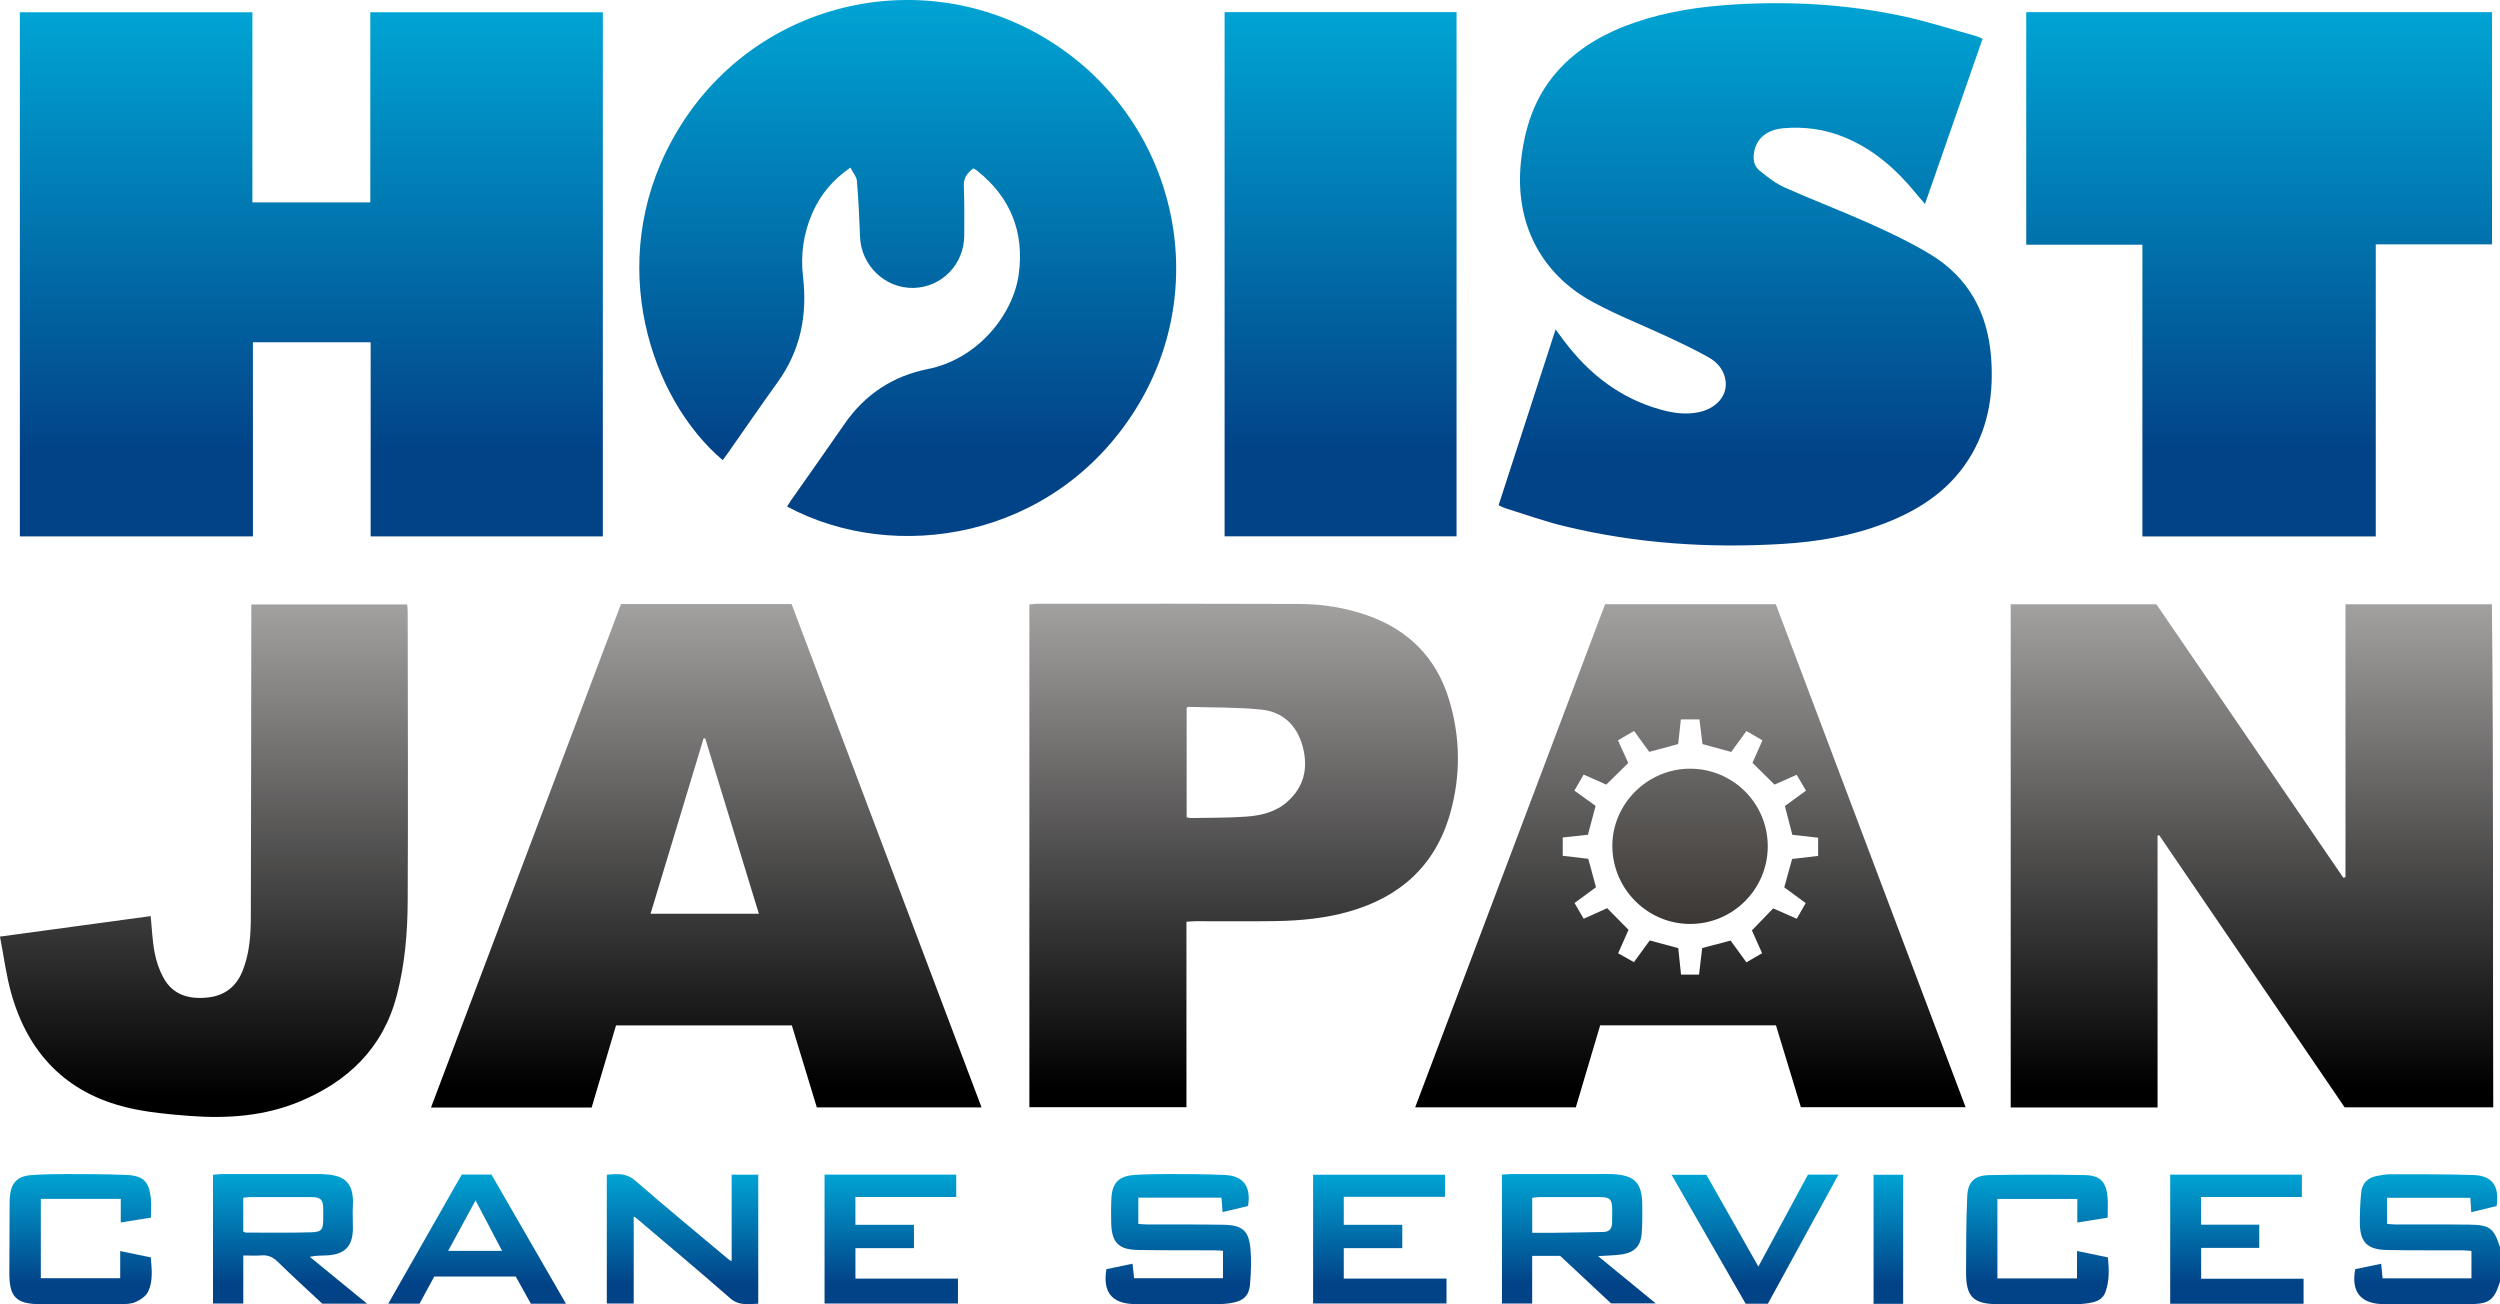
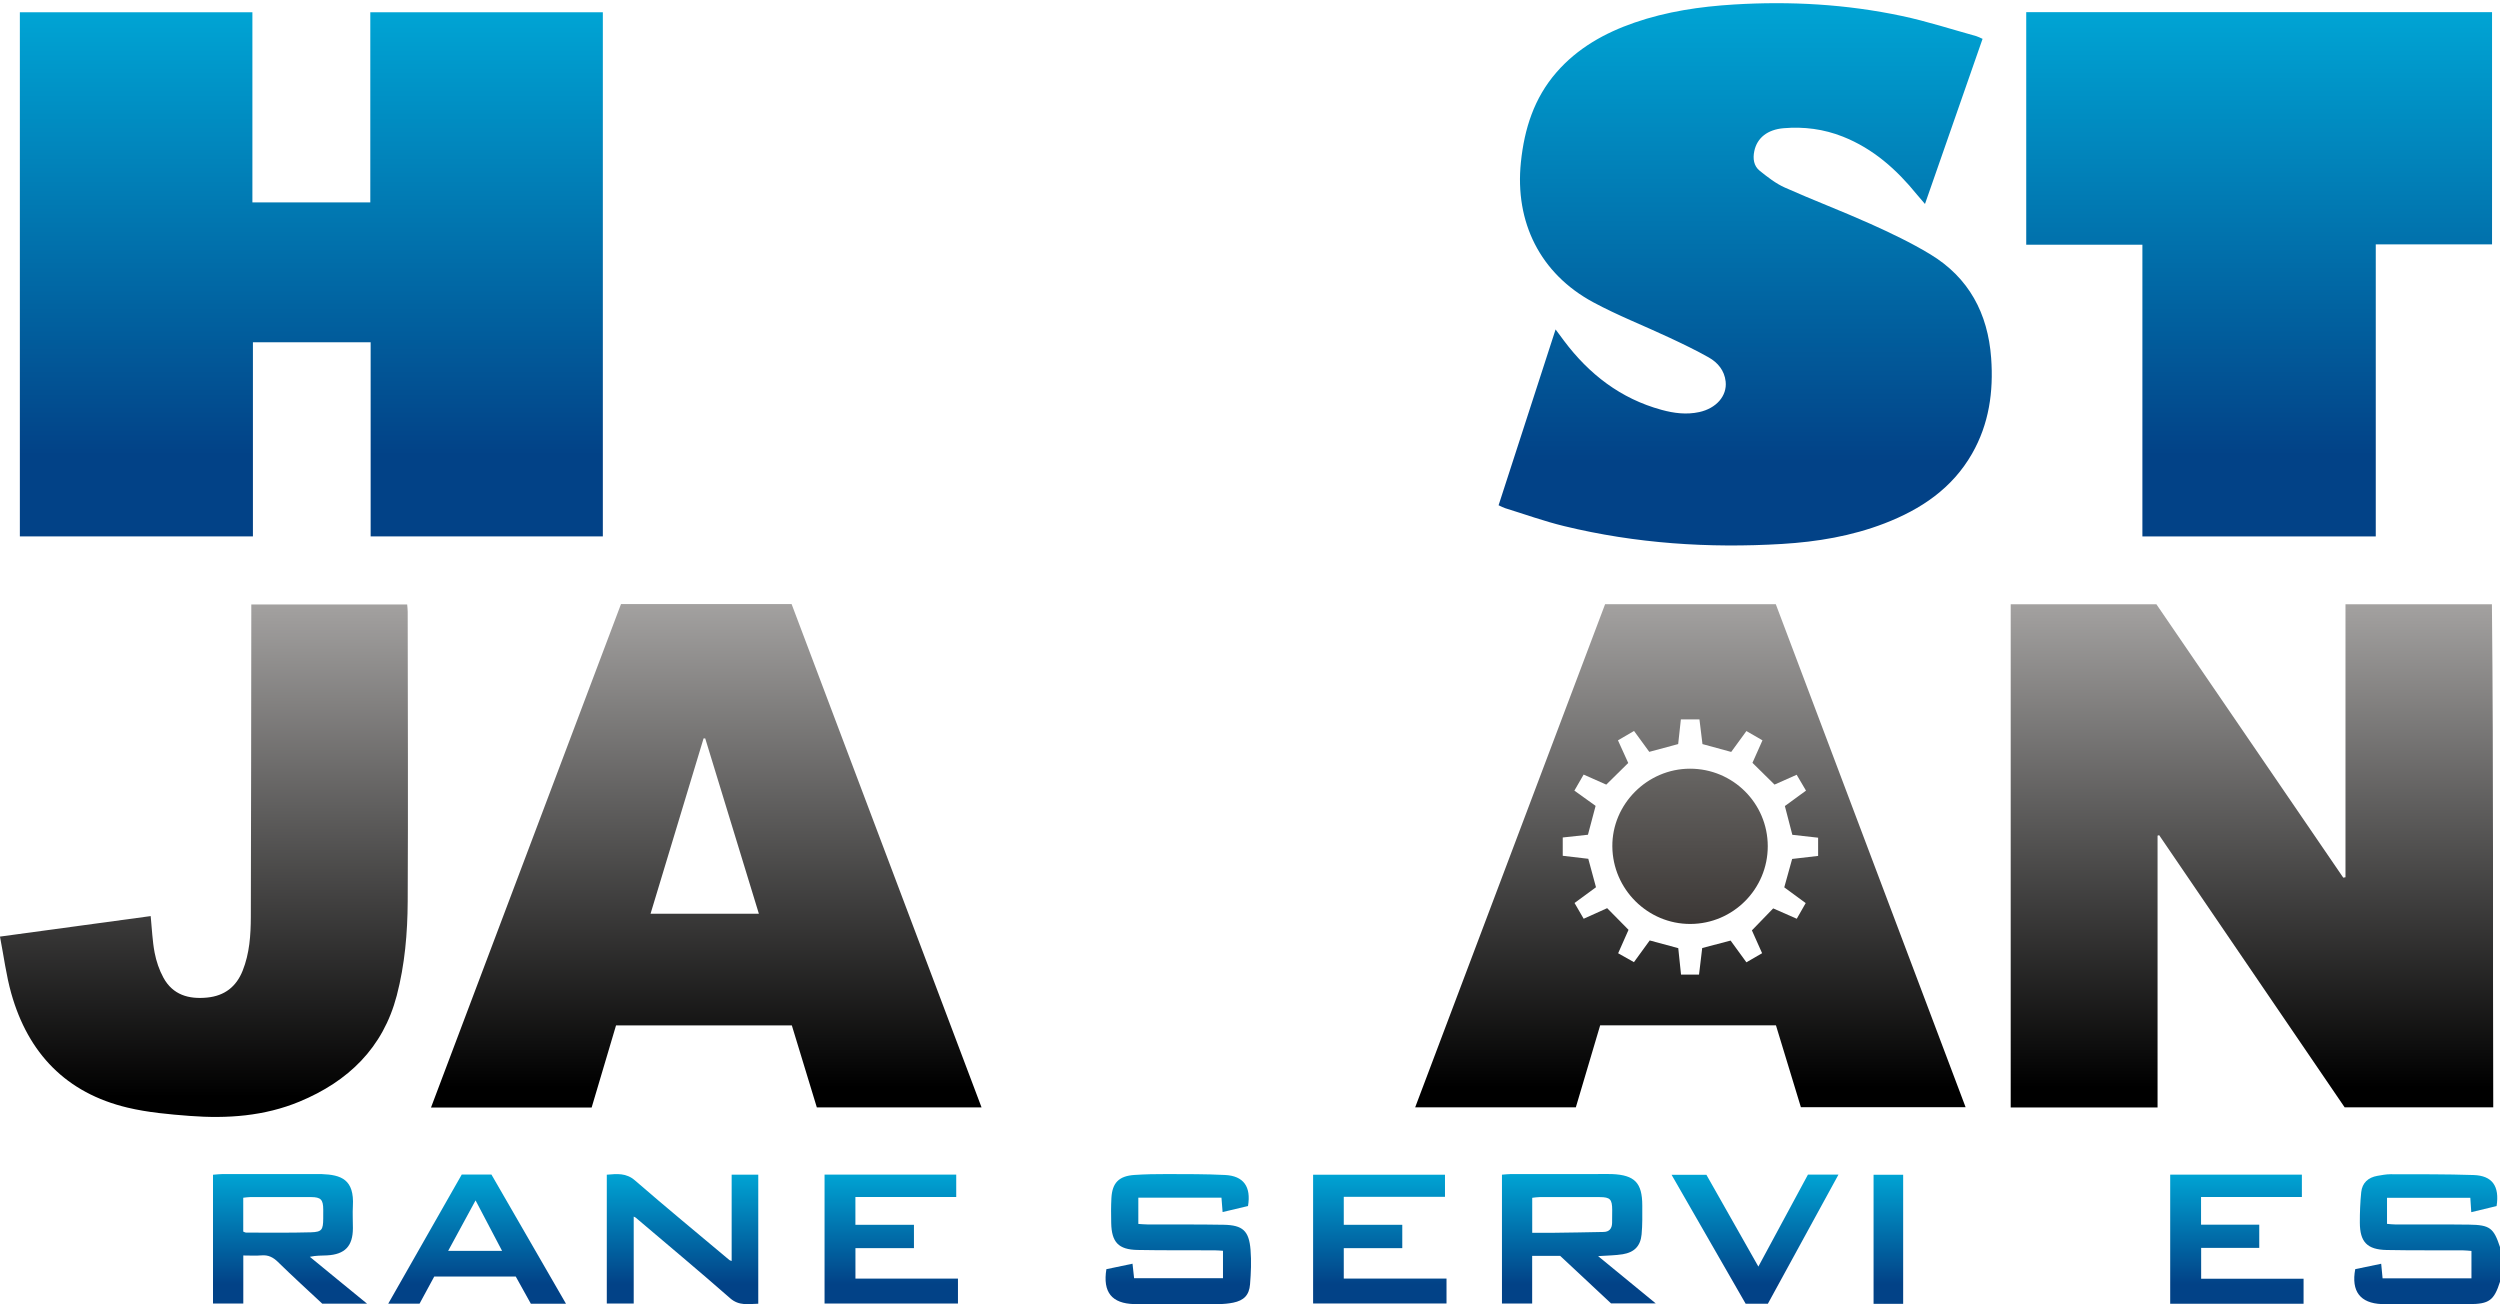
<svg xmlns="http://www.w3.org/2000/svg" xmlns:xlink="http://www.w3.org/1999/xlink" id="b" width="124" height="64.69" viewBox="0 0 124 64.69">
  <defs>
    <style>.ab{fill:url(#aa);}.ac{fill:url(#u);}.ad{fill:url(#t);}.ae{fill:url(#y);}.af{fill:url(#w);}.ag{fill:url(#x);}.ah{fill:url(#z);}.ai{fill:url(#j);}.aj{fill:url(#g);}.ak{fill:url(#m);}.al{fill:url(#h);}.am{fill:url(#i);}.an{fill:url(#q);}.ao{fill:url(#r);}.ap{fill:url(#o);}.aq{fill:url(#p);}.ar{fill:url(#k);}.as{fill:url(#n);}.at{fill:url(#l);}.au{fill:url(#f);}.av{fill:url(#d);}.aw{fill:url(#s);}.ax{fill:url(#e);}.ay{fill:url(#v);}</style>
    <linearGradient id="d" x1="15.443" y1=".609" x2="15.443" y2="26.606" gradientUnits="userSpaceOnUse">
      <stop offset="0" stop-color="#00a4d4" />
      <stop offset=".846" stop-color="#024287" />
    </linearGradient>
    <linearGradient id="e" x1="86.561" y1=".158" x2="86.561" y2="27.056" xlink:href="#d" />
    <linearGradient id="f" x1="45.024" y1="0" x2="45.024" y2="26.586" xlink:href="#d" />
    <linearGradient id="g" x1="112.054" y1=".603" x2="112.054" y2="26.607" xlink:href="#d" />
    <linearGradient id="h" x1="66.492" y1=".603" x2="66.492" y2="26.603" xlink:href="#d" />
    <linearGradient id="i" x1="62.232" y1="58.231" x2="62.232" y2="64.69" xlink:href="#d" />
    <linearGradient id="j" x1="62.232" y1="58.231" x2="62.232" y2="64.69" xlink:href="#d" />
    <linearGradient id="k" x1="62.232" y1="58.231" x2="62.232" y2="64.69" xlink:href="#d" />
    <linearGradient id="l" x1="62.232" y1="58.231" x2="62.232" y2="64.69" xlink:href="#d" />
    <linearGradient id="m" x1="62.232" y1="58.231" x2="62.232" y2="64.69" xlink:href="#d" />
    <linearGradient id="n" x1="62.232" y1="58.231" x2="62.232" y2="64.69" xlink:href="#d" />
    <linearGradient id="o" x1="62.232" y1="58.231" x2="62.232" y2="64.69" xlink:href="#d" />
    <linearGradient id="p" x1="62.232" y1="58.231" x2="62.232" y2="64.69" xlink:href="#d" />
    <linearGradient id="q" x1="62.232" y1="58.231" x2="62.232" y2="64.69" xlink:href="#d" />
    <linearGradient id="r" x1="62.232" y1="58.231" x2="62.232" y2="64.69" xlink:href="#d" />
    <linearGradient id="s" x1="62.232" y1="58.231" x2="62.232" y2="64.69" xlink:href="#d" />
    <linearGradient id="t" x1="62.232" y1="58.231" x2="62.232" y2="64.69" xlink:href="#d" />
    <linearGradient id="u" x1="62.232" y1="58.231" x2="62.232" y2="64.69" xlink:href="#d" />
    <linearGradient id="v" x1="111.698" y1="29.971" x2="111.698" y2="54.93" gradientUnits="userSpaceOnUse">
      <stop offset="0" stop-color="#a3a1a0" />
      <stop offset=".96" stop-color="#000" />
    </linearGradient>
    <linearGradient id="w" x1="35.032" y1="29.961" x2="35.032" y2="54.934" xlink:href="#v" />
    <linearGradient id="x" x1="61.685" y1="29.943" x2="61.685" y2="54.918" xlink:href="#v" />
    <linearGradient id="y" x1="83.843" y1="29.967" x2="83.843" y2="54.925" xlink:href="#v" />
    <linearGradient id="z" x1="10.117" y1="29.979" x2="10.117" y2="55.4" xlink:href="#v" />
    <linearGradient id="aa" x1="83.826" y1="38.127" x2="83.826" y2="45.828" gradientUnits="userSpaceOnUse">
      <stop offset="0" stop-color="#676563" />
      <stop offset="1" stop-color="#3b3735" />
    </linearGradient>
  </defs>
  <g id="c">
    <g>
      <g>
        <path class="av" d="M18.383,16.978h-5.838v9.626H.985V.61H12.519V10.04h5.848V.609h11.534V26.606h-11.517v-9.627Z" />
        <path class="ax" d="M74.33,25.061c.937-2.89,1.87-5.767,2.827-8.721,.173,.233,.293,.396,.414,.558,1.246,1.663,2.814,2.877,4.843,3.431,.61,.167,1.235,.249,1.87,.11,.842-.185,1.386-.799,1.308-1.517-.059-.543-.388-.939-.84-1.194-.637-.36-1.3-.676-1.963-.987-1.254-.588-2.552-1.094-3.769-1.751-2.627-1.418-3.891-3.967-3.584-6.942,.172-1.66,.654-3.184,1.767-4.462,1.046-1.201,2.386-1.951,3.871-2.465,1.594-.551,3.245-.794,4.922-.897,2.807-.172,5.594-.015,8.344,.57,1.241,.264,2.455,.659,3.68,.998,.096,.027,.186,.079,.315,.135-.948,2.718-1.889,5.418-2.856,8.19-.163-.19-.287-.328-.404-.472-1.003-1.237-2.164-2.271-3.669-2.868-.945-.375-1.926-.502-2.935-.418-.802,.067-1.32,.477-1.458,1.135-.078,.373-.031,.737,.269,.977,.39,.312,.796,.632,1.247,.833,1.402,.626,2.84,1.169,4.24,1.798,1.012,.455,2.021,.936,2.969,1.509,1.919,1.16,2.862,2.934,3.023,5.147,.121,1.669-.104,3.271-.947,4.744-.988,1.728-2.537,2.763-4.348,3.461-1.631,.628-3.337,.912-5.069,1.017-3.646,.219-7.261-.02-10.818-.885-.988-.24-1.951-.588-2.924-.889-.096-.03-.185-.081-.325-.144Z" />
-         <path class="au" d="M39.039,25.125c.073-.115,.13-.212,.194-.304,.887-1.267,1.784-2.528,2.662-3.802,1.009-1.462,2.409-2.374,4.117-2.712,2.479-.49,4.251-2.7,4.52-4.718,.278-2.087-.413-3.808-2.071-5.126-.052-.042-.115-.071-.18-.111-.305,.225-.494,.473-.476,.886,.036,.812,.024,1.627,.022,2.44-.004,1.431-1.119,2.577-2.526,2.603-1.407,.026-2.589-1.115-2.643-2.533-.036-.927-.077-1.854-.156-2.778-.018-.215-.2-.417-.323-.657-.899,.622-1.496,1.362-1.889,2.26-.441,1.007-.588,2.065-.46,3.159,.221,1.892-.122,3.643-1.252,5.215-.85,1.182-1.673,2.382-2.509,3.573-.072,.102-.149,.201-.224,.302-3.582-3.035-5.83-9.771-2.526-15.843C37.004,.206,45.358-1.884,51.684,1.8c6.519,3.796,8.613,12.155,4.646,18.495-4.054,6.479-11.959,7.696-17.29,4.829Z" />
        <path class="aj" d="M100.502,.603h23.103V12.121h-5.767v14.486h-11.575V12.138h-5.762V.603Z" />
-         <path class="al" d="M72.245,.603V26.603h-11.505V.603h11.505Z" />
      </g>
      <g>
        <path class="am" d="M124,63.574c-.297,.928-.535,1.107-1.533,1.111-1.387,.006-2.775,.002-4.162,.002-.057,0-.115-.002-.172-.004-1.063-.045-1.521-.628-1.313-1.733,.402-.084,.823-.172,1.287-.268,.025,.259,.046,.479,.069,.723h4.408v-1.358c-.137-.01-.28-.029-.424-.03-1.261-.006-2.523,.007-3.783-.017-.966-.019-1.327-.398-1.329-1.359-.001-.502,.016-1.007,.068-1.507,.048-.465,.347-.734,.806-.813,.214-.037,.432-.079,.647-.079,1.375,.004,2.751-.007,4.125,.04,.922,.031,1.29,.549,1.137,1.539-.391,.094-.805,.194-1.256,.303-.017-.265-.031-.477-.047-.714h-4.132v1.294c.14,.01,.283,.03,.427,.03,1.215,.003,2.431-.009,3.646,.008,1.032,.015,1.217,.165,1.531,1.113v1.719Z" />
        <path class="ai" d="M74.497,58.264c.178-.013,.312-.031,.445-.031,1.616-.002,3.231-.001,4.847-.001,.057,0,.115,0,.172,.002,1.12,.05,1.493,.432,1.496,1.552,.001,.48,.011,.963-.034,1.44-.054,.575-.358,.889-.932,.984-.369,.061-.749,.06-1.225,.094,.965,.792,1.876,1.539,2.858,2.345h-2.216c-.808-.755-1.669-1.559-2.525-2.359h-1.388v2.366h-1.498v-6.392Zm1.501,2.883c.35,0,.678,.004,1.005,0,.847-.011,1.693-.023,2.54-.042,.278-.006,.411-.172,.417-.443,.004-.217,.005-.435,.005-.652-.002-.525-.102-.632-.617-.634-.996-.004-1.993-.002-2.989,0-.12,0-.24,.023-.361,.035v1.736Z" />
        <path class="ar" d="M54.878,62.951c.407-.085,.828-.173,1.295-.271,.027,.252,.051,.472,.078,.72h4.409v-1.361c-.152-.009-.286-.023-.421-.023-1.272-.006-2.545,.006-3.817-.018-.946-.017-1.287-.383-1.306-1.339-.008-.412-.013-.825,.01-1.237,.041-.755,.374-1.093,1.141-1.144,.537-.036,1.076-.046,1.614-.044,.962,.003,1.926-.003,2.886,.046,.912,.046,1.296,.577,1.134,1.54-.394,.094-.809,.192-1.26,.299-.021-.268-.037-.479-.056-.713h-4.124v1.301c.161,.01,.306,.025,.451,.026,1.261,.005,2.522-.006,3.782,.016,.946,.017,1.257,.298,1.333,1.243,.046,.567,.021,1.144-.025,1.712-.043,.538-.307,.8-.833,.908-.234,.048-.477,.07-.715,.071-1.341,.007-2.682,.003-4.023,.003-.057,0-.115,0-.172-.002-1.113-.029-1.569-.586-1.382-1.735Z" />
        <path class="at" d="M10.563,58.267c.182-.014,.328-.033,.473-.034,1.581-.002,3.163-.001,4.744-.001,.057,0,.115,0,.172,.002,.975,.036,1.626,.268,1.551,1.586-.021,.365,.002,.733,.001,1.099-.002,.887-.394,1.302-1.287,1.348-.272,.014-.545,.002-.849,.071,.464,.38,.927,.761,1.391,1.141,.456,.374,.913,.747,1.447,1.183h-2.222c-.717-.671-1.47-1.356-2.198-2.068-.24-.235-.48-.356-.816-.327-.282,.024-.568,.005-.902,.005v2.383h-1.503v-6.387Zm1.503,2.821c.07,.026,.102,.049,.133,.049,1.075,0,2.15,.016,3.223-.015,.544-.015,.606-.125,.61-.684,.001-.149,.002-.297,.001-.446-.003-.491-.118-.614-.602-.617-1.006-.004-2.013-.002-3.019,0-.11,0-.219,.02-.347,.033v1.679Z" />
        <path class="ak" d="M30.096,58.265c.517-.044,.963-.094,1.402,.287,1.541,1.337,3.116,2.634,4.679,3.946,.023,.019,.058,.025,.113,.047v-4.283h1.32v6.403c-.487,.008-.948,.122-1.401-.277-1.541-1.354-3.118-2.668-4.681-3.996-.024-.02-.058-.028-.096-.047v4.312h-1.335v-6.392Z" />
-         <path class="as" d="M99.071,59.468v3.941h3.948v-1.359c.56,.115,1.037,.214,1.533,.316,.062,.601,.076,1.168-.122,1.719-.107,.297-.353,.452-.644,.514-.245,.052-.499,.084-.749,.085-1.319,.008-2.638,.007-3.956,.003-1.199-.004-1.569-.369-1.564-1.563,.005-1.26,0-2.521,.057-3.78,.033-.732,.364-1.045,1.097-1.059,1.581-.03,3.162-.031,4.743,0,.753,.014,1.05,.335,1.12,1.08,.03,.326,.005,.656,.005,1.03-.484,.078-.963,.155-1.505,.243v-1.17h-3.964Z" />
-         <path class="ap" d="M7.485,60.394c-.503,.081-.964,.155-1.495,.24v-1.171H2.025v3.937h3.937v-1.347c.544,.113,1.019,.211,1.518,.314,.048,.596,.12,1.179-.136,1.705-.109,.225-.389,.408-.632,.514-.23,.1-.516,.096-.777,.097-1.307,.008-2.614,.004-3.921,.004-.011,0-.023,0-.034,0-1.175-.012-1.518-.354-1.516-1.526,.001-1.135,.007-2.269,.012-3.404,0-.137,.002-.275,.014-.412,.059-.666,.372-1.006,1.04-1.058,.582-.045,1.167-.054,1.751-.053,.997,.001,1.995,0,2.99,.043,.838,.036,1.12,.323,1.21,1.151,.033,.303,.005,.612,.005,.965Z" />
        <path class="aq" d="M47.429,58.262v1.109h-5.001v1.38h2.904v1.156h-2.902v1.51h5.085v1.237h-6.617v-6.393h6.531Z" />
        <path class="an" d="M65.129,58.266h6.542v1.096h-5.02v1.388h2.902v1.158h-2.902v1.509h5.096v1.236h-6.617v-6.387Z" />
        <path class="ao" d="M107.643,58.262h6.53v1.109h-5.001v1.373h2.887v1.151h-2.882v1.53h5.08v1.241h-6.615v-6.404Z" />
        <path class="aw" d="M28.073,64.665h-1.743c-.242-.435-.49-.884-.748-1.348h-4.044c-.241,.445-.485,.895-.728,1.344h-1.553c1.234-2.167,2.437-4.281,3.646-6.405h1.471c1.217,2.109,2.444,4.234,3.698,6.408Zm-3.17-2.622c-.441-.84-.857-1.632-1.315-2.504-.473,.87-.903,1.663-1.36,2.504h2.675Z" />
        <path class="ad" d="M89.675,58.26h1.513c-1.186,2.17-2.342,4.285-3.502,6.406h-1.101c-1.204-2.095-2.423-4.217-3.675-6.396h1.728c.841,1.485,1.691,2.987,2.577,4.552,.837-1.553,1.644-3.049,2.46-4.563Z" />
        <path class="ac" d="M94.397,64.67h-1.468v-6.402h1.468v6.402Z" />
      </g>
      <g>
        <path class="ay" d="M116.336,43.512v-13.541h7.263c.086,8.313,.037,16.613,.066,24.952h-7.371c-3.053-4.479-6.126-8.989-9.2-13.499-.026,.008-.052,.017-.079,.025v13.481h-7.284V29.971h7.226c3.08,4.507,6.175,9.034,9.269,13.561,.036-.007,.073-.013,.109-.02Z" />
        <path class="af" d="M30.803,29.961h8.46c3.134,8.306,6.269,16.612,9.422,24.967h-8.17c-.409-1.342-.822-2.695-1.24-4.068h-8.72c-.401,1.349-.802,2.703-1.21,4.074h-7.968c3.15-8.347,6.283-16.649,9.425-24.973Zm6.837,15.36c-.898-2.934-1.78-5.815-2.661-8.697-.027,0-.055,.001-.082,.002-.872,2.884-1.745,5.767-2.63,8.695h5.374Z" />
-         <path class="ag" d="M58.848,45.716v9.201h-7.791V29.983c.174-.016,.306-.039,.438-.039,4.323,0,8.646-.005,12.969,.012,1.128,.004,2.239,.181,3.311,.551,2.073,.715,3.47,2.109,4.103,4.209,.566,1.875,.58,3.782,.04,5.663-.737,2.567-2.488,4.125-5.03,4.84-1.178,.332-2.386,.447-3.603,.467-1.33,.021-2.66,.004-3.99,.006-.134,0-.268,.014-.448,.025Zm.01-5.182c.085,.02,.129,.04,.172,.04,.927-.018,1.857-.003,2.781-.07,.733-.053,1.457-.22,2.035-.732,.846-.749,1.05-1.694,.766-2.749-.28-1.042-.982-1.717-2.047-1.827-1.202-.123-2.419-.098-3.63-.135-.018,0-.037,.023-.078,.051v5.422Z" />
        <path class="ae" d="M88.087,50.856h-8.719c-.403,1.359-.802,2.705-1.207,4.069h-7.969c3.153-8.353,6.285-16.65,9.421-24.958h8.466c3.131,8.297,6.263,16.597,9.415,24.951h-8.17c-.407-1.338-.816-2.681-1.237-4.062Zm-7.327-13.012c-.381,.375-.721,.71-1.089,1.073-.329-.146-.713-.316-1.123-.498-.159,.276-.305,.528-.459,.796,.378,.271,.719,.517,1.053,.756-.132,.497-.254,.957-.38,1.432-.416,.045-.822,.089-1.25,.136v.908c.447,.052,.864,.101,1.267,.149,.132,.487,.254,.938,.382,1.411-.35,.257-.698,.512-1.064,.781,.155,.268,.296,.512,.453,.782,.432-.195,.834-.376,1.165-.525,.378,.383,.705,.715,1.06,1.075-.152,.343-.331,.746-.515,1.162,.287,.162,.532,.299,.784,.441,.279-.384,.533-.734,.782-1.077,.491,.133,.95,.257,1.416,.383,.047,.448,.092,.876,.137,1.311h.893c.055-.461,.108-.899,.158-1.318,.493-.129,.944-.247,1.408-.369,.26,.358,.514,.707,.784,1.078,.273-.158,.524-.304,.779-.451-.198-.443-.374-.837-.506-1.133,.373-.386,.698-.721,1.056-1.09,.343,.151,.746,.328,1.169,.514,.159-.279,.298-.522,.443-.777-.389-.286-.736-.541-1.063-.781,.137-.494,.261-.943,.391-1.409,.43-.05,.857-.1,1.288-.15v-.904c-.447-.05-.874-.098-1.279-.143-.13-.499-.247-.951-.37-1.427,.343-.251,.689-.503,1.048-.765-.166-.281-.308-.524-.463-.787-.414,.184-.798,.355-1.098,.488-.377-.372-.718-.707-1.095-1.079,.142-.32,.313-.702,.497-1.116-.277-.161-.529-.307-.796-.461-.271,.373-.519,.712-.755,1.036-.491-.134-.942-.257-1.425-.389-.049-.403-.1-.816-.15-1.226h-.921c-.048,.435-.091,.83-.134,1.225-.488,.132-.949,.256-1.433,.386-.245-.335-.492-.674-.756-1.036-.278,.162-.53,.309-.797,.465,.184,.407,.354,.781,.51,1.125Z" />
        <path class="ah" d="M20.196,29.979c.011,.14,.026,.252,.026,.364,.004,4.79,.024,9.581,0,14.371-.008,1.568-.143,3.136-.542,4.663-.679,2.602-2.414,4.263-4.828,5.264-1.738,.721-3.581,.851-5.437,.709-1.035-.079-2.084-.172-3.09-.412-3.042-.725-4.929-2.693-5.767-5.668-.252-.896-.368-1.83-.559-2.815,2.557-.348,5.011-.682,7.475-1.017,.063,.632,.084,1.228,.194,1.807,.082,.43,.229,.867,.439,1.251,.466,.849,1.249,1.074,2.169,.983,.866-.086,1.442-.538,1.759-1.331,.342-.856,.403-1.762,.406-2.667,.015-4.985,.017-9.97,.023-14.955,0-.17,0-.339,0-.546h7.731Z" />
        <path class="ab" d="M87.681,41.966c.005,2.124-1.716,3.856-3.839,3.862-2.112,.007-3.852-1.721-3.87-3.842-.018-2.1,1.735-3.857,3.85-3.859,2.131-.002,3.854,1.712,3.859,3.839Z" />
      </g>
    </g>
  </g>
</svg>